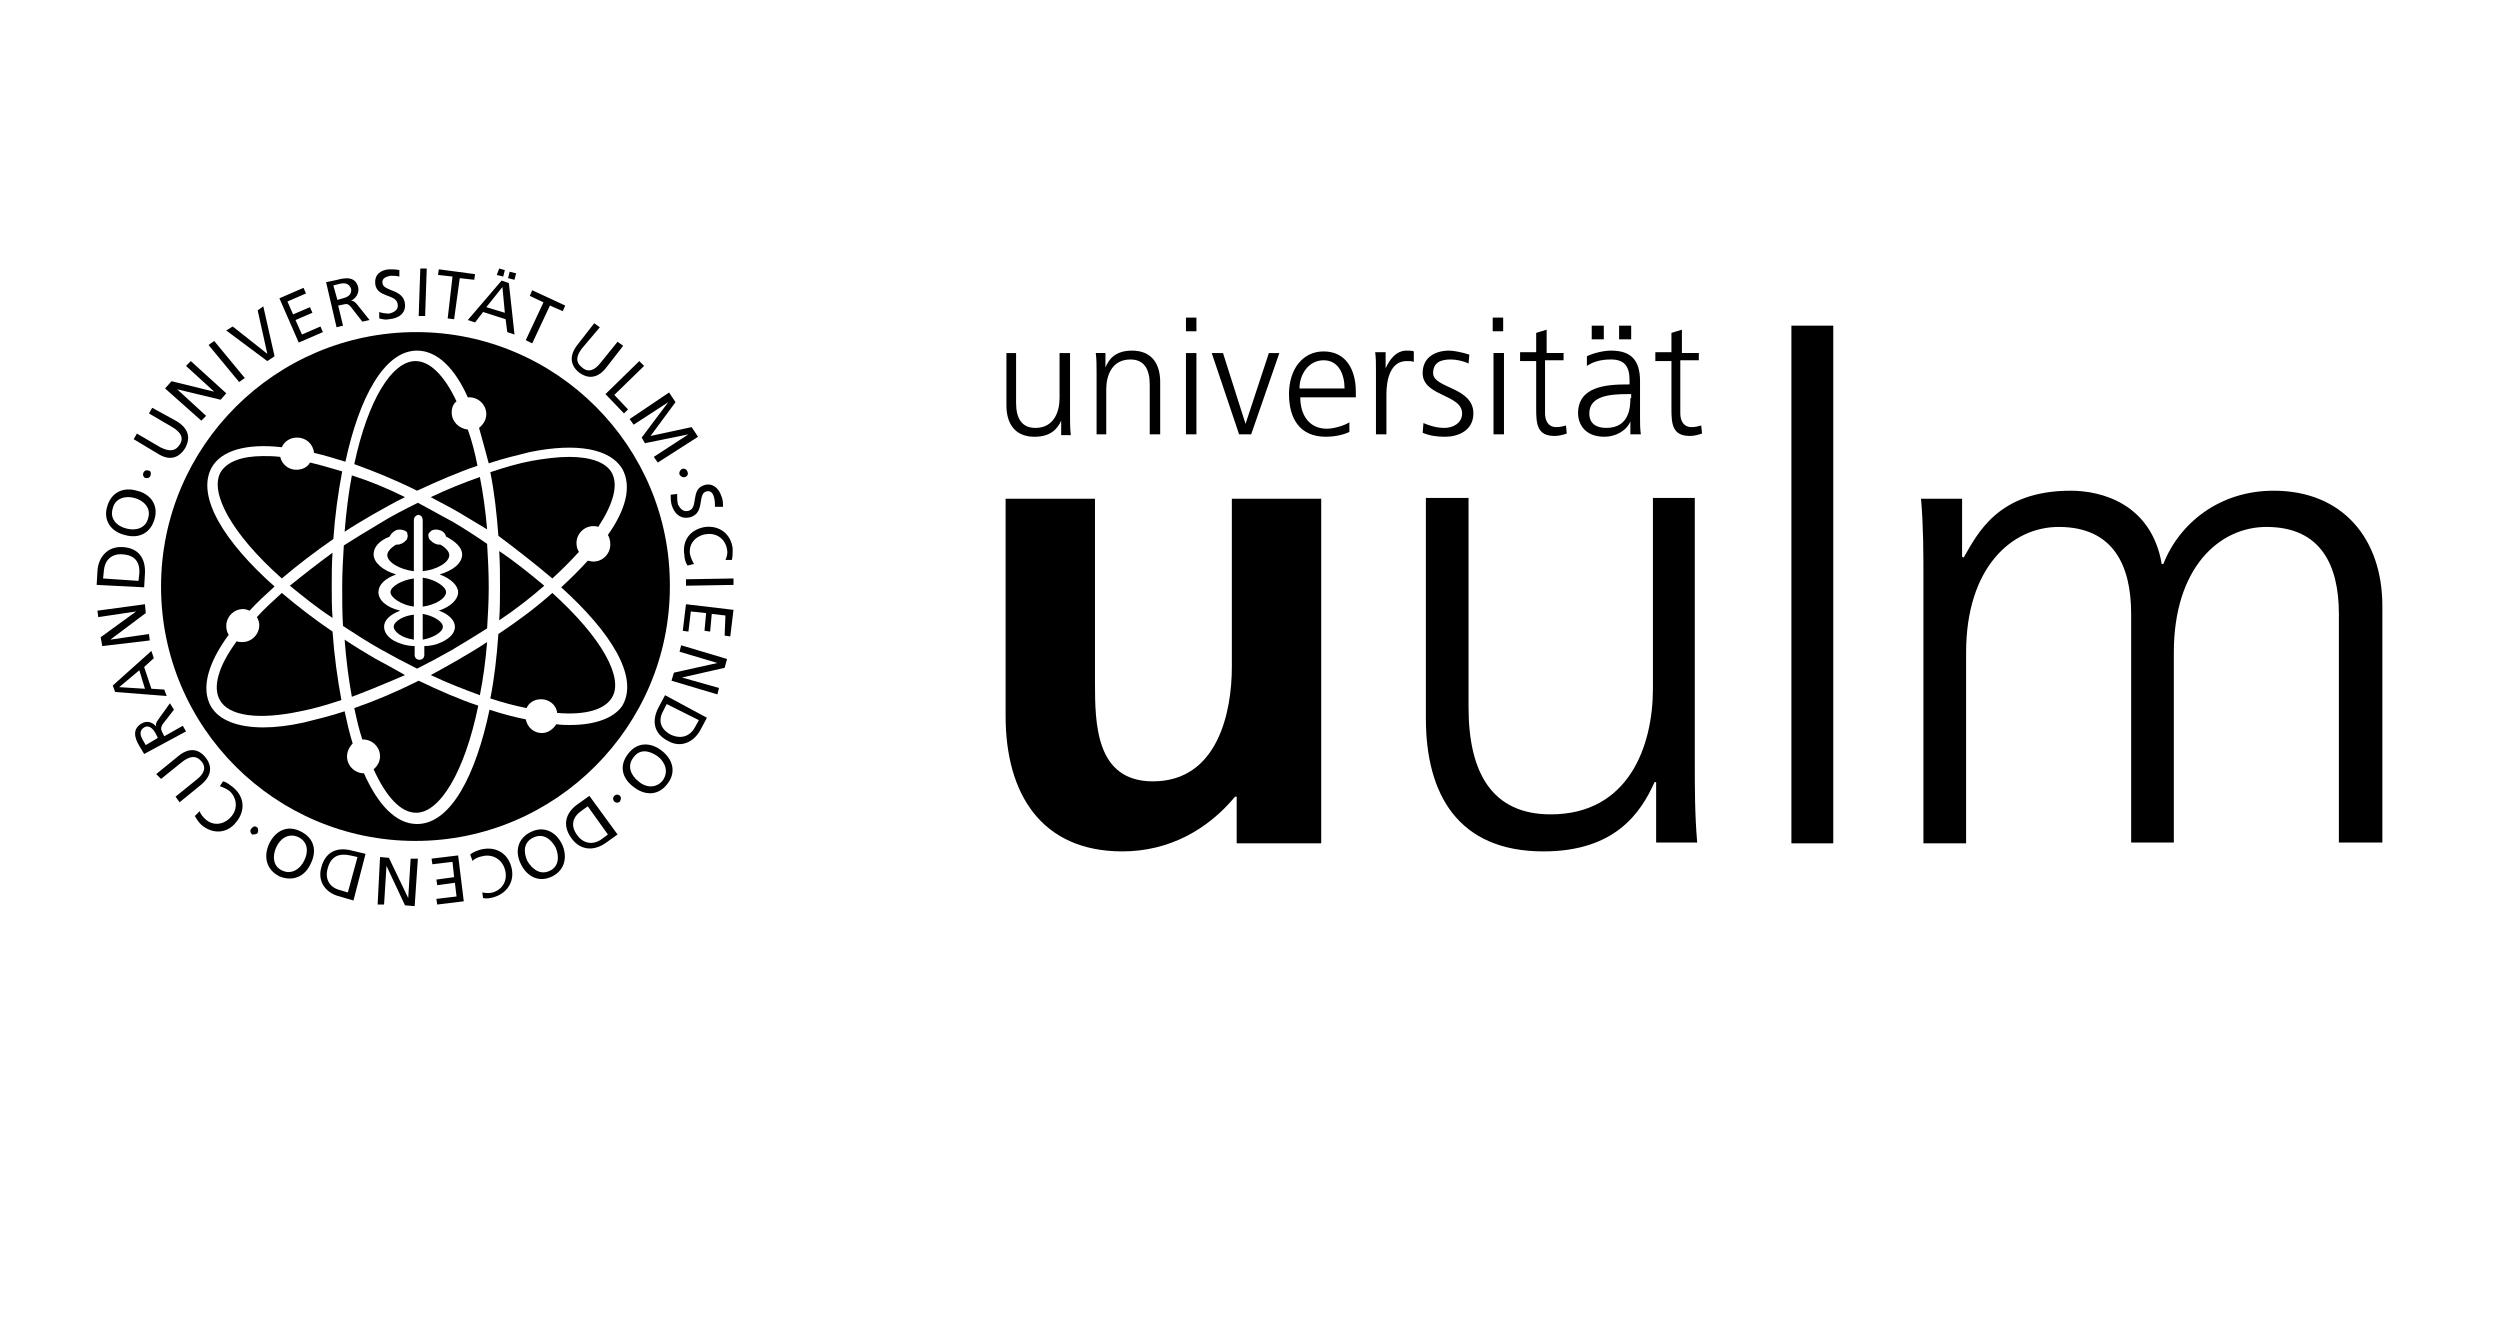
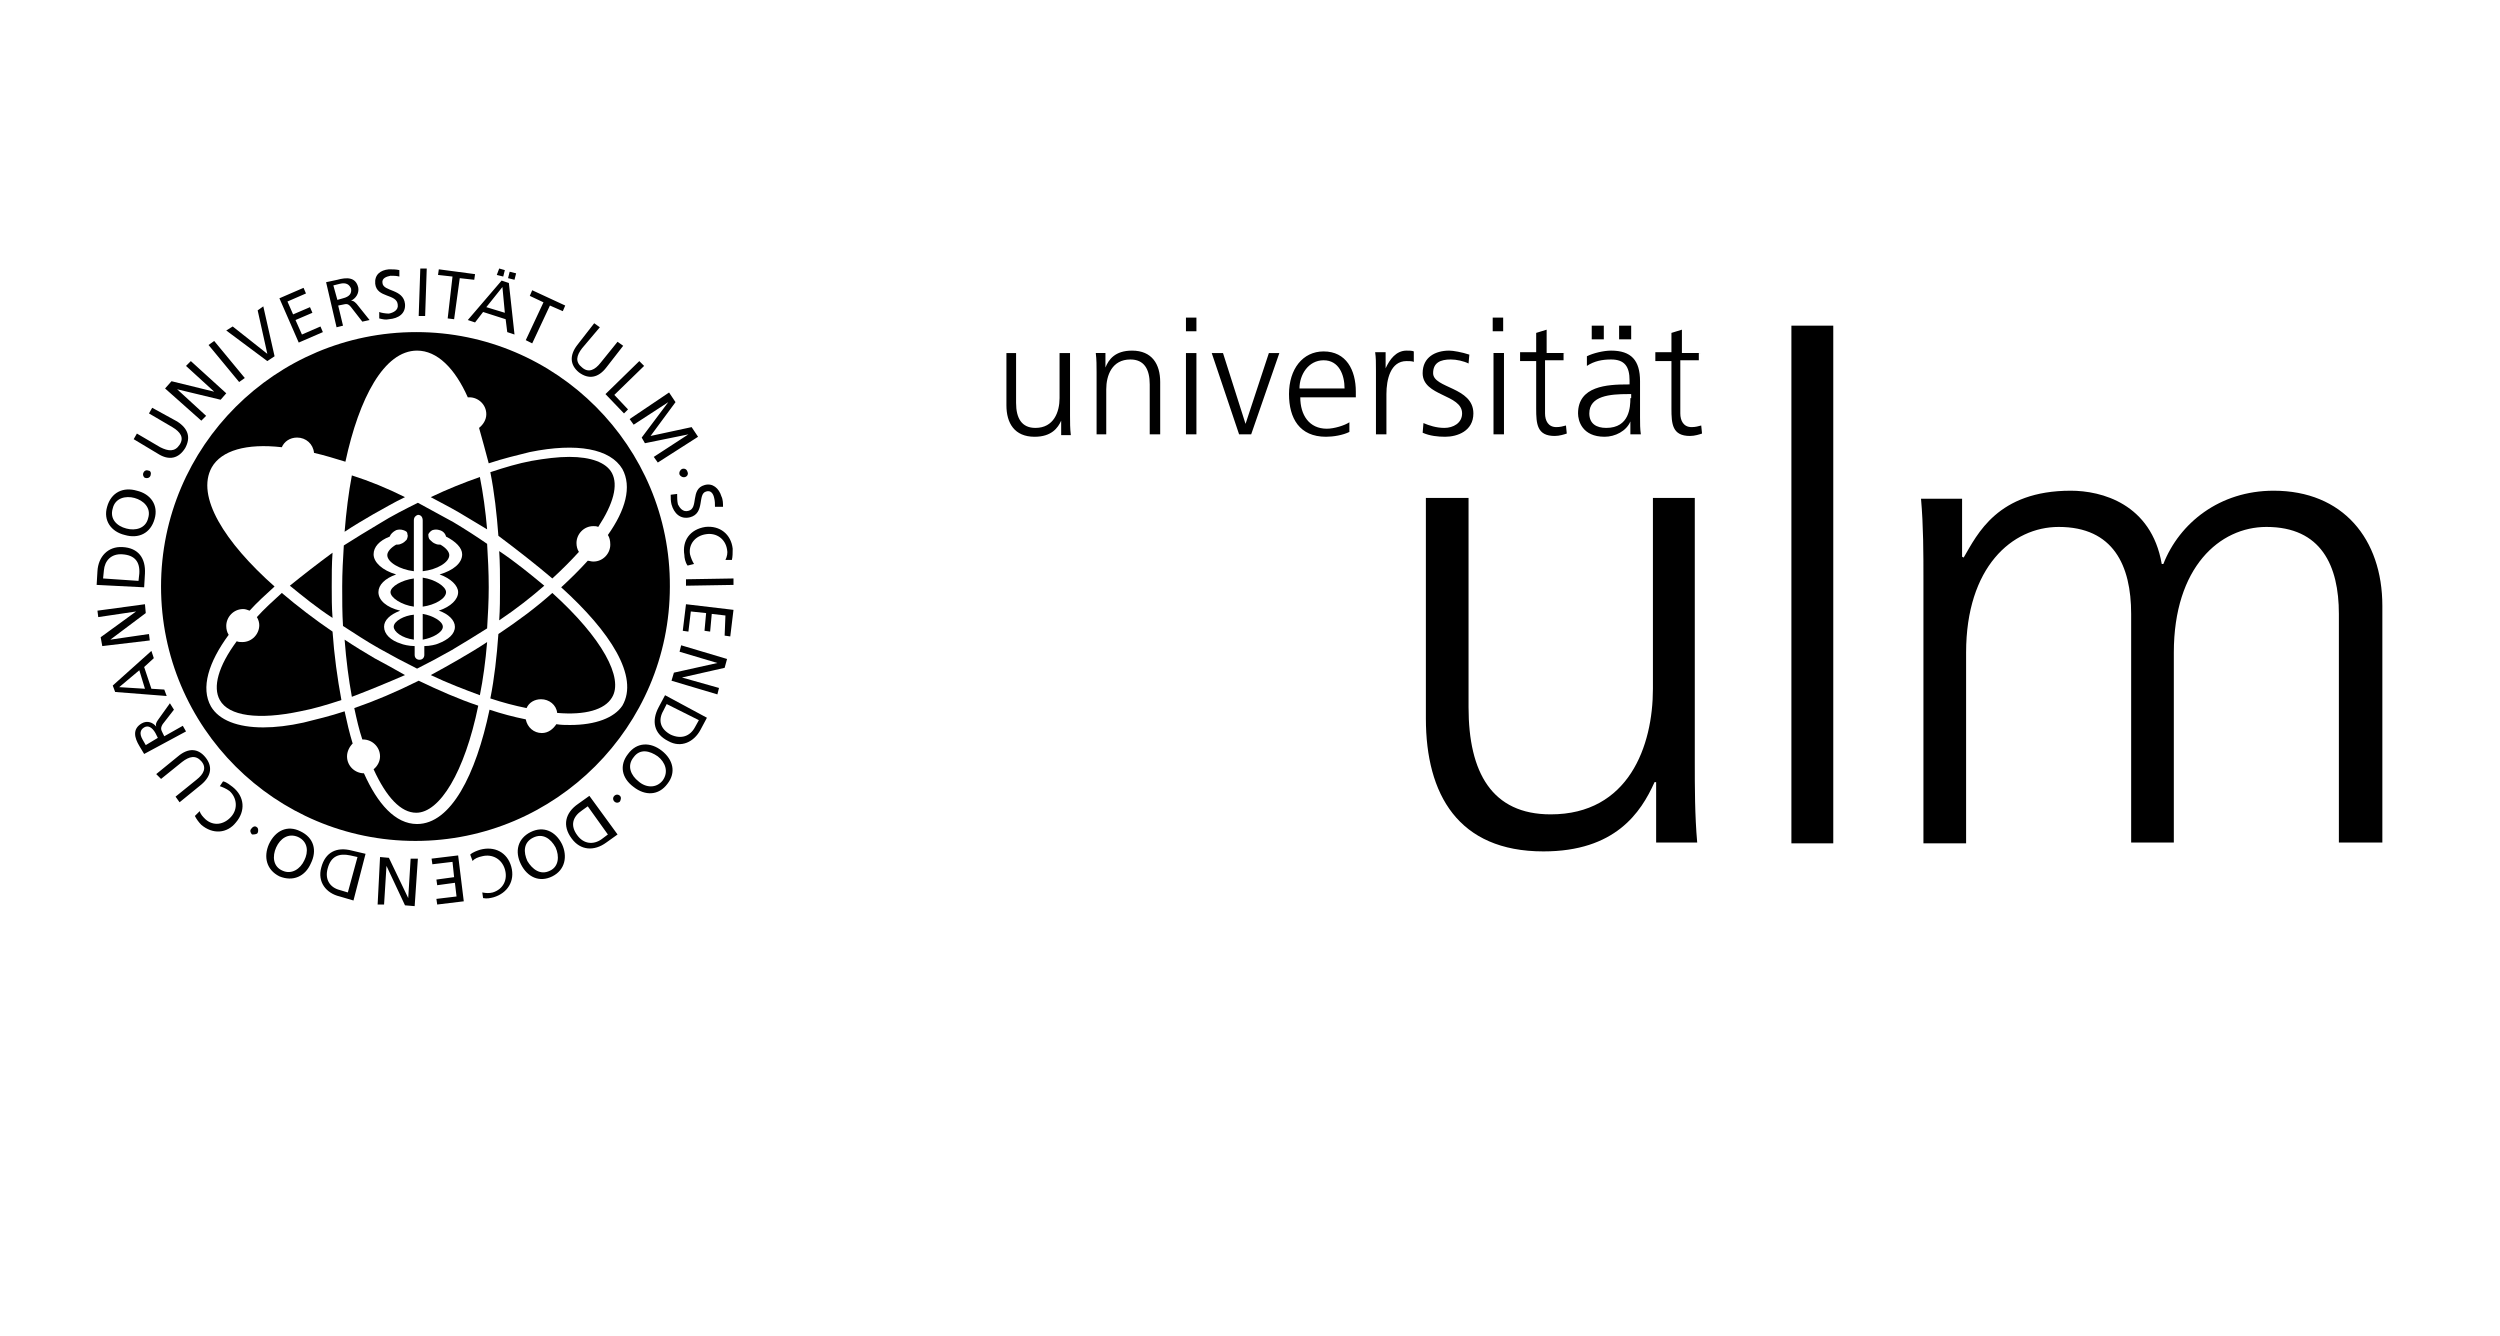
<svg xmlns="http://www.w3.org/2000/svg" id="uni_ulm" data-name="uni ulm" viewBox="0 0 1190 636">
  <g>
-     <path d="m628.898,237.408h-42.539v80.096c0,21.078-6.515,54.419-37.557,54.419-27.21,0-27.593-27.21-27.593-47.138v-87.377h-42.539v103.473c0,36.79,16.862,64.383,55.569,64.383,22.228,0,40.623-10.347,53.653-26.06h.766v22.228h40.24v-164.024h0Z" />
    <rect x="852.707" y="155.013" width="19.928" height="246.419" />
    <path d="m809.401,168.043h-8.814v-11.114l-4.982,1.533v9.198h-7.665v4.216h7.665v22.611c0,7.281.383,13.03,8.814,13.03,2.299,0,4.599-.766,5.749-1.15l-.383-3.832c-1.533.383-2.683.766-4.599.766-3.832,0-5.365-3.066-5.365-6.515v-25.293h8.814v-3.449h.766Zm-51.737-6.515h5.749v-6.515h-5.749v6.515Zm13.03,0h5.749v-6.515h-5.749v6.515Zm5.365,27.976c0,4.216-.383,14.18-11.497,14.18-4.599,0-8.048-1.916-8.048-6.898,0-8.431,9.964-9.198,18.395-9.198h1.533v1.916h-.383Zm.383,17.246h4.599c-.383-2.683-.383-4.982-.383-8.048v-17.246c0-9.964-4.216-14.563-13.796-14.563-3.449,0-8.431,1.15-11.497,2.683v4.599c3.449-2.299,7.281-3.066,11.497-3.066,6.515,0,8.814,3.449,8.814,9.964v1.916h-.766c-9.964,0-23.76.766-23.76,13.796,0,3.449,1.916,11.114,12.647,11.114,4.982,0,10.347-2.683,12.263-7.281h0v6.132h.383Zm-31.425-38.707h-8.814v-11.114l-4.982,1.533v9.198h-7.665v4.216h7.665v22.611c0,7.281.383,13.03,8.814,13.03,2.299,0,4.599-.766,5.749-1.15l-.383-3.832c-1.533.383-2.683.766-4.599.766-3.832,0-5.365-3.066-5.365-6.515v-25.293h8.814v-3.449h.766Zm-29.509-16.862h-4.982v6.515h4.982v-6.515Zm-4.599,55.569h4.982v-38.707h-4.982v38.707Zm-33.725-.766c3.449,1.533,7.281,1.916,10.731,1.916,5.749,0,13.413-2.683,13.413-11.114,0-12.647-19.162-11.88-19.162-19.162,0-4.982,3.449-6.515,8.431-6.515,2.683,0,6.132.766,8.431,1.916l.383-4.216c-3.449-1.15-7.665-1.916-9.581-1.916-6.515,0-12.647,3.066-12.647,10.731,0,11.114,18.778,9.964,18.778,19.162,0,4.599-4.216,6.898-8.431,6.898-3.832,0-7.281-1.15-9.964-2.299l-.383,4.599Zm-22.228.766h4.982v-19.162c0-6.898,1.916-15.713,9.581-15.713,1.15,0,2.683,0,3.449.383v-4.982c-.766-.383-2.299-.383-3.449-.383-4.982,0-8.048,4.216-9.964,8.431h0v-7.665h-4.982c.383,2.683.383,4.599.383,8.814v30.275Zm-36.407-21.844c0-6.515,4.216-13.413,11.497-13.413s9.964,6.898,9.964,13.413h-21.461Zm23.761,16.096c-2.299,1.533-7.281,3.066-10.731,3.066-8.431,0-12.647-6.515-12.647-14.946h26.443v-2.683c0-10.347-4.599-19.162-15.329-19.162-9.964,0-16.479,8.431-16.479,20.311,0,11.497,4.982,20.311,17.629,20.311,3.449,0,8.048-.766,11.114-2.299v-4.599h0Zm-33.341-32.958h-4.982l-11.114,33.725h0l-10.731-33.725h-5.365l13.03,38.707h5.749l13.413-38.707Zm-39.473-16.862h-4.982v6.515h4.982v-6.515Zm-4.982,55.569h4.982v-38.707h-4.982v38.707Zm-42.922,0h4.982v-21.461c0-6.515,2.683-14.18,11.497-14.18,6.515,0,9.198,4.599,9.198,11.88v23.76h4.982v-24.91c0-8.431-3.832-14.946-13.413-14.946-8.048,0-11.114,4.216-12.647,8.048h0v-6.898h-4.599c.383,3.066.383,6.132.383,9.198v29.509h-.383Zm-12.263-38.707h-4.982v21.461c0,6.515-2.683,14.18-11.497,14.18-6.515,0-9.198-4.599-9.198-11.88v-23.76h-4.599v24.91c0,8.431,3.832,14.946,13.413,14.946,8.048,0,11.114-4.216,12.647-7.665h0v6.898h4.599c-.383-3.066-.383-6.132-.383-9.198v-29.892Z" />
    <path d="m807.102,237.025h-20.311v90.826c0,27.21-11.497,59.784-48.671,59.784-27.976,0-39.09-19.928-39.09-50.97v-99.641h-20.311v105.006c0,36.024,15.329,63.234,55.952,63.234,34.108,0,46.371-18.395,52.886-32.958h.766v28.743h19.545c-1.15-13.03-1.15-26.06-1.15-38.707v-125.317h.383Z" />
    <path d="m1134,401.432v-113.054c0-31.808-18.778-54.802-51.737-54.802-25.677,0-44.838,15.329-52.503,34.874h-.767c-4.982-28.743-28.743-34.874-43.305-34.874-34.874,0-44.455,20.695-50.97,31.808l-.766-.383v-27.593h-19.545c1.15,13.03,1.15,26.06,1.15,38.707v125.317h20.311v-90.826c0-40.623,21.844-59.784,44.072-59.784,26.06,0,34.491,18.395,34.491,41.389v108.838h20.311v-90.443c0-40.623,21.844-59.784,44.072-59.784,26.06,0,34.491,18.395,34.491,41.389v108.838h20.695v.383Z" />
  </g>
  <path d="m168.635,337.049c1.15,5.365,2.299,10.347,3.832,14.946h.383c4.216,0,8.048,3.449,8.048,8.048,0,2.299-1.15,4.599-3.066,6.132,6.132,13.413,13.03,20.695,20.311,20.695,11.114,0,22.994-19.162,29.509-50.97-9.198-3.066-18.778-7.281-28.359-11.88-10.731,5.365-20.695,9.581-30.659,13.03" />
  <path d="m178.216,313.288c-4.599-2.683-9.581-5.749-14.18-8.814.766,9.964,1.916,18.778,3.449,27.21,8.048-3.066,16.479-6.515,25.293-10.347-4.599-2.683-9.581-5.365-14.563-8.048" />
  <path d="m218.455,243.923c4.599,2.683,8.814,5.365,13.413,8.048-.766-8.814-1.916-17.246-3.449-24.91-7.665,2.683-15.329,5.749-23.377,9.581,4.216,2.299,8.814,4.599,13.413,7.281" />
-   <path d="m141.042,223.611c-3.832,0-6.898-2.683-7.665-6.132-3.066-.383-5.749-.383-8.048-.383-10.347,0-17.246,2.683-20.311,7.665-5.365,9.581,4.982,29.126,29.126,50.587,7.665-6.515,15.713-12.647,24.527-18.778.766-11.114,2.299-22.228,4.216-32.192-5.365-1.533-10.347-3.066-15.329-4.216-1.15,2.299-3.832,3.449-6.515,3.449" />
  <path d="m205.042,321.336c8.048,3.832,16.096,6.898,23.377,9.581,1.533-7.665,2.683-16.096,3.449-25.293-4.599,3.066-9.198,5.749-13.796,8.431-4.599,2.683-8.814,4.982-13.03,7.281" />
-   <path d="m227.269,221.695c-1.15-6.132-2.683-11.88-4.599-17.246-4.216-.383-7.665-3.832-7.665-8.048,0-2.299.766-4.216,2.299-5.365-5.749-12.263-12.647-19.162-19.545-19.162-11.114,0-22.611,18.395-29.126,49.054,9.581,3.449,19.928,7.665,29.892,12.647,9.964-4.599,19.545-8.814,28.743-11.88" />
  <path d="m137.976,278.797c6.132,4.982,12.647,10.347,20.311,15.329-.383-4.982-.383-9.964-.383-14.946,0-5.365,0-10.731.383-16.096-7.281,5.365-14.18,10.731-20.311,15.713" />
  <path d="m192.778,236.641c-8.431-4.216-16.862-7.665-25.293-10.347-1.533,8.048-2.683,17.246-3.449,26.826,4.599-3.066,9.198-5.749,13.796-8.431,4.982-2.683,9.964-5.749,14.946-8.048" />
  <path d="m134.144,282.246c-4.216,3.832-8.431,7.665-11.88,11.497.766,1.15,1.15,2.683,1.15,3.832,0,4.216-3.449,8.048-8.048,8.048-.766,0-1.916,0-2.683-.383-8.814,11.88-11.497,21.844-8.048,27.976,4.216,7.665,18.395,9.581,38.323,5.365,6.132-1.15,12.647-3.066,19.545-5.365-1.916-10.347-3.449-21.461-4.216-32.575-8.431-5.749-16.479-11.88-24.144-18.395" />
  <path d="m187.413,298.342c0,2.299,3.832,5.365,9.581,6.132h0v-11.88c-4.599.383-9.581,3.066-9.581,5.749" />
  <path d="m259.078,278.797c-6.515-5.365-13.413-11.114-21.461-16.479.383,5.749.383,11.497.383,16.862s0,10.731-.383,16.096c8.048-5.365,15.329-11.114,21.461-16.479" />
  <path d="m262.91,282.246c-7.665,6.898-16.479,13.413-25.677,19.545-.766,10.731-1.916,21.078-3.832,30.659,5.749,1.916,11.497,3.449,17.246,4.599,1.15-2.683,3.832-4.216,6.898-4.216,3.832,0,7.281,2.683,7.665,6.515,13.413,1.15,22.611-1.533,26.06-7.281,5.749-9.198-4.599-28.359-28.359-49.82" />
  <path d="m271.341,345.097c-2.299,0-4.216,0-6.515-.383-1.533,2.299-3.832,4.216-6.898,4.216-3.832,0-6.898-2.683-7.665-6.515-5.749-1.15-11.497-2.683-17.246-4.599-6.515,31.042-18.395,54.419-34.491,54.419-10.347,0-18.778-9.581-25.293-24.144h0c-4.216,0-8.048-3.449-8.048-8.048,0-2.299,1.15-4.599,2.683-6.132-1.533-4.982-2.683-9.964-3.832-15.329-6.898,2.299-13.413,3.832-19.545,5.365-6.898,1.533-13.413,2.299-19.162,2.299-12.263,0-21.078-3.449-24.91-9.964-4.982-8.814-1.15-21.078,8.431-34.108-.766-1.15-1.15-2.683-1.15-4.216,0-4.216,3.449-8.048,8.048-8.048,1.15,0,1.916.383,3.066.766,3.449-3.832,7.665-7.665,11.88-11.497-23.76-21.078-37.557-42.922-29.892-56.719,4.599-8.048,16.479-11.497,33.341-9.581,1.15-2.683,3.832-4.599,7.281-4.599,4.216,0,7.665,3.066,8.048,7.281,4.982,1.15,9.964,2.683,14.946,4.216,6.515-30.275,18.395-52.886,34.108-52.886,9.581,0,18.012,8.431,24.144,22.228h.766c4.216,0,8.048,3.449,8.048,8.048,0,2.683-1.533,4.982-3.449,6.515,1.533,5.365,3.066,11.114,4.599,16.862,6.898-2.299,13.413-3.832,19.545-5.365,22.611-4.599,38.323-1.533,44.072,8.048,4.599,8.431,1.533,19.545-6.898,31.425.766,1.15,1.15,2.683,1.15,4.599,0,4.216-3.449,8.048-8.048,8.048-1.15,0-1.916-.383-2.683-.383-3.832,4.216-8.048,8.431-12.647,12.647,23.377,21.078,37.174,42.539,29.126,56.335-3.832,5.748-12.647,9.198-24.91,9.198m-73.198-187.018c-67.066,0-121.485,54.419-121.485,121.102,0,67.066,54.419,121.102,121.102,121.102s121.102-54.419,121.102-121.102c.383-66.683-54.036-121.102-120.719-121.102" />
  <path d="m262.91,275.348c4.599-4.216,8.814-8.431,12.647-12.647-.766-1.15-1.15-2.683-1.15-4.216,0-4.216,3.449-8.048,8.048-8.048.766,0,1.533,0,2.299.383,7.281-11.114,9.581-19.928,6.515-25.677-2.683-4.982-9.964-7.665-20.311-7.665-5.365,0-11.497.766-18.012,1.916-6.132,1.15-12.647,3.066-19.545,5.365,1.916,9.581,3.066,19.928,3.832,30.275,9.198,6.898,18.012,13.796,25.677,20.311" />
  <path d="m185.88,281.863c0,2.683,5.365,6.132,11.114,6.898v-13.413c-5.749.766-11.114,3.832-11.114,6.515" />
  <path d="m218.072,281.863c0,3.449-3.449,6.898-9.198,8.814,4.599,1.533,7.665,4.599,7.665,7.665,0,3.449-3.066,6.132-8.048,8.048-.766.383-3.832,1.15-6.515,1.15h0v4.216c0,1.15-.766,2.299-2.299,2.299-1.15,0-2.299-.766-2.299-2.299v-4.216h0c-2.683,0-5.749-.766-6.515-1.15-4.982-1.533-8.048-4.599-8.048-8.048,0-3.066,2.683-5.749,7.665-7.665-6.515-1.533-10.347-4.982-10.347-8.814,0-3.449,3.066-6.515,8.431-8.431-6.515-1.916-10.731-5.749-10.731-9.581,0-3.449,2.683-6.515,7.665-8.431.383-1.15,1.533-2.299,3.066-3.066,1.15-.383,2.299-.383,3.449,0,1.15.383,1.916.766,1.916,1.916.383.766,0,1.916-.383,2.683-.766.766-1.533,1.533-2.683,1.916-.766.383-1.533.383-2.299.383-2.683,1.533-4.216,3.449-4.216,4.982,0,3.449,6.132,6.898,12.647,7.665v-24.144c0-1.533.766-2.299,1.916-2.683,1.533,0,2.299,1.15,2.299,2.683v24.144c6.898-.766,12.647-4.216,12.647-7.665,0-1.533-1.533-3.449-4.216-4.982-.766,0-1.533,0-2.299-.383-1.15-.383-1.916-1.15-2.683-1.916s-.766-1.916-.766-2.683c.383-.766,1.15-1.533,1.916-1.916,1.15-.383,2.299-.383,3.449,0,1.533.383,2.683,1.533,3.066,3.066,4.599,2.299,7.665,5.365,7.665,8.431,0,4.216-4.216,7.665-10.731,9.581,5.365,1.916,8.814,5.365,8.814,8.431m-2.299-33.341c-5.749-3.066-11.114-6.132-16.862-9.198-6.132,3.066-12.263,6.132-18.395,9.964-5.749,3.449-11.497,6.898-16.862,10.347-.383,6.132-.766,13.03-.766,19.545s0,12.647.383,18.778c5.365,3.449,11.114,7.281,17.246,10.731,6.132,3.449,11.88,6.515,18.012,9.581,5.365-2.683,11.114-5.749,16.479-8.814,5.749-3.449,11.497-6.898,16.862-10.347.383-6.132.766-13.03.766-19.545,0-7.281-.383-14.18-.766-20.695-4.982-3.449-10.347-6.898-16.096-10.347" />
  <path d="m201.21,288.761c5.749-.766,11.114-3.832,11.114-6.898,0-2.683-5.365-6.132-11.114-6.898v13.796Z" />
  <path d="m201.21,304.474h0c4.599-.766,9.581-3.449,9.581-6.132s-4.982-5.365-9.581-6.132v12.263Z" />
  <path d="m68.994,227.444c1.15.383,2.299,0,2.683-1.15s0-2.299-1.15-2.299c-.766-.383-1.916,0-2.299,1.15-.383.766,0,1.916.766,2.299m-9.581,27.21c6.515,1.916,12.263-.766,14.18-7.665,1.916-6.515-1.916-11.88-8.431-13.413-6.515-1.916-12.263.766-14.18,7.665-1.916,6.515,1.916,11.88,8.431,13.413m.766-3.066c-4.599-1.15-8.048-4.599-6.515-9.581,1.15-4.982,6.132-6.132,10.347-4.982,4.216,1.15,8.048,4.599,6.515,9.581-1.15,4.982-6.132,6.132-10.347,4.982m-11.114,23.76l.383-3.832c.383-4.599,3.449-8.048,8.814-7.665,5.749.383,8.431,3.449,8.048,9.198l-.383,3.449-16.862-1.15Zm19.545,4.216l.383-6.515c.383-7.281-3.066-12.263-10.731-12.647-6.898-.383-11.497,4.599-11.88,11.497l-.383,6.515,22.611,1.15Zm2.683,25.293l-.383-3.066-18.395,2.683h0l16.862-12.647-.383-4.216-22.611,3.066.383,3.066,18.012-2.683h0l-16.862,12.263.766,4.216,22.611-2.683Zm-4.982,14.18l2.683,8.814-12.263-.766,9.581-8.048Zm13.03,12.263l-1.15-3.066-6.132-.383-3.449-10.347,4.599-4.216-1.15-3.449-18.395,16.479,1.15,3.066,24.527,1.916Zm-9.964,23.377l-1.533-2.683c-1.533-2.683-1.15-4.599.766-5.749s3.832,0,5.365,2.683l1.15,2.299-5.749,3.449Zm19.162-6.515l-1.533-2.683-8.814,4.982-.766-1.533c-.766-1.533-1.15-2.299,0-4.216l5.365-6.898-1.916-3.066-5.749,8.048c-.766,1.15-1.15,1.916-.766,3.066h0c-1.533-1.916-4.216-3.066-6.898-1.533-4.599,2.683-3.449,6.898-1.15,10.731l2.299,3.832,19.928-10.731Zm-14.18,20.311l2.299,2.299,9.964-8.048c3.449-2.683,6.515-3.449,9.198-.383,2.683,3.066,1.15,6.132-2.299,8.814l-9.964,8.048,1.916,2.683,10.347-8.431c4.982-4.216,5.365-8.814,1.916-13.03-3.449-4.216-8.048-4.599-13.03-.383l-10.347,8.431Zm18.395,19.928c.766,1.533,1.916,3.066,3.066,4.216,5.365,4.599,12.263,4.216,16.479-1.15,4.599-5.365,4.216-12.263-1.533-16.862-1.15-.766-2.683-2.299-4.599-2.683l-1.533,2.299c1.15.383,3.066,1.15,4.599,2.299,3.449,3.066,4.216,8.431.766,12.263s-8.431,4.599-12.263,1.15c-1.15-1.15-2.299-2.299-2.683-3.832l-2.299,2.299Zm29.892,8.048c.383-.766.383-2.299-.383-2.683-.766-.766-1.916-.383-2.683.766-.766.766-.383,1.916.383,2.683.766,0,2.299,0,2.683-.766m25.293,14.563c3.066-6.132,1.533-12.263-4.982-15.329-6.132-3.066-11.88-.383-14.946,6.132-2.683,6.132-1.15,12.263,4.982,15.329,6.515,2.683,12.263,0,14.946-6.132m-3.066-1.533c-1.916,4.216-6.132,6.898-10.347,4.982-4.599-1.916-4.982-6.898-3.066-11.114s5.749-6.898,10.347-4.982c4.982,2.299,4.982,7.281,3.066,11.114m20.695,15.329l-3.832-1.15c-4.599-1.15-7.281-4.982-5.749-10.347,1.533-5.749,5.365-7.281,10.731-6.132l3.449.766-4.599,16.862Zm8.431-18.395l-6.515-1.533c-7.281-1.916-12.647.766-14.563,8.048-1.916,6.898,2.299,12.263,8.814,13.796l6.515,1.916,5.749-22.228Zm24.91,2.299h-3.449l-1.15,18.778h0l-9.198-19.162-4.216-.383-1.15,22.611h3.066l1.15-18.395h0l8.814,18.778,4.599.383,1.533-22.611Zm19.162-1.533l-12.647,1.533.383,2.683,9.581-1.15.766,7.281-8.431,1.15.383,2.683,8.431-1.15.766,6.515-9.581,1.15.383,2.683,12.647-1.533-2.683-21.844Zm11.88,20.311c1.916.383,3.449,0,4.982-.383,6.515-1.916,10.347-7.665,8.431-14.563s-8.048-9.964-14.946-8.048c-1.15.383-3.449,1.15-4.599,2.299l1.15,3.066c.766-1.15,2.683-1.916,4.599-2.299,4.599-1.15,9.198,1.15,10.731,6.132,1.533,4.982-.766,9.581-5.749,11.114-1.533.383-3.066.383-4.982,0l.383,2.683Zm37.557-25.677c-3.066-6.132-8.814-8.814-14.946-5.749-6.132,3.066-7.665,9.198-4.599,15.329s8.814,8.814,14.946,5.749c6.132-3.066,7.281-9.581,4.599-15.329m-3.066,1.533c1.916,4.216,1.533,9.198-2.683,11.114-4.599,2.299-8.431-.766-10.731-4.599-1.916-4.216-1.916-8.814,2.683-11.114,4.599-2.299,8.431.383,10.731,4.599m24.91-6.132l-3.066,2.299c-3.832,2.683-8.431,2.299-11.497-1.916-3.449-4.599-2.299-8.814,2.299-11.88l2.683-1.916,9.581,13.413Zm-8.814-18.395l-5.365,3.832c-6.132,4.216-7.665,10.347-3.066,16.479,4.216,5.749,10.731,6.132,16.479,1.916l5.365-3.832-13.413-18.395Zm14.563,0c-.766-.766-1.916-.766-2.683,0s-.766,1.916,0,2.683,1.916.766,2.683,0c.383-.766.766-1.916,0-2.683m19.928-21.461c-5.365-4.216-11.88-4.216-16.096,1.533-4.216,5.365-3.066,11.497,2.683,15.713,5.365,4.216,11.88,4.216,16.096-1.533,4.216-5.365,2.683-11.497-2.683-15.713m-1.916,2.683c3.449,2.683,5.365,7.281,2.299,11.497-3.066,3.832-8.048,3.449-11.497.383-3.449-2.683-5.749-7.281-2.299-11.497,3.066-4.216,7.665-3.066,11.497-.383m19.545-17.246l-1.916,3.449c-2.299,4.216-6.515,5.749-11.497,3.449-4.982-2.683-6.132-6.898-3.449-11.497l1.533-3.066,15.329,7.665Zm-16.096-11.88l-3.066,5.749c-3.449,6.515-2.299,12.647,4.599,16.096,6.132,3.449,12.263.383,15.329-5.365l3.066-5.749-19.928-10.731Zm7.665-23.76l-.766,3.066,18.012,5.365h0l-20.695,4.599-1.15,3.832,21.844,6.515.766-3.066-17.629-4.982h0l20.311-4.599,1.15-4.216-21.844-6.515Zm2.299-19.545l-1.533,12.647,2.683.383,1.15-9.581,7.281.766-.766,8.431,2.683.383.766-8.431,6.515.766-.383,9.581,2.683.383,1.533-12.647-22.611-2.683Zm0-11.88v3.066l22.611-.383v-3.066l-22.611.383Zm21.844-9.198c.383-1.533.383-3.449.383-5.365-.766-6.898-6.132-11.114-13.03-10.347-7.281,1.15-11.114,6.515-9.964,13.413,0,1.15.383,3.449,1.533,4.982l3.066-.766c-.766-1.15-1.533-3.066-1.916-4.599-.766-4.599,2.299-8.814,7.665-9.581,4.982-.766,9.198,2.299,9.964,7.281.383,1.533,0,3.449-.766,4.982h3.066Zm-4.216-25.293c0-1.533,0-3.449-.766-4.982-1.15-3.832-4.216-6.515-8.048-5.365-6.898,1.916-2.683,11.114-7.665,12.263-2.683.766-4.216-1.533-4.982-3.066-.383-1.533-.383-3.449-.383-4.982l-3.066.383c0,1.533,0,3.066.383,4.599,1.15,4.216,4.216,7.281,8.814,6.132,7.281-1.916,3.449-11.114,7.665-12.263,2.299-.766,3.449,1.15,3.832,3.066.383,1.533.383,2.683.383,4.216h3.832Zm-19.545-18.012c-.766.383-1.533,1.533-1.15,2.683.383.766,1.533,1.533,2.683,1.15,1.15-.383,1.533-1.533,1.15-2.299-.383-1.533-1.533-1.916-2.683-1.533m-24.91-23.76l1.916,2.683,16.479-10.731h0l-12.647,16.862,1.533,2.683,20.695-4.216h0l-16.479,10.731,1.916,2.683,19.162-12.263-3.066-4.599-19.545,4.216,11.88-16.096-3.066-4.599-18.778,12.647Zm-11.497-11.88l8.814,9.198,1.916-1.916-6.515-6.898,14.18-13.796-2.299-2.299-16.096,15.713Zm8.431-22.994l-2.683-1.916-8.048,9.964c-2.683,3.449-5.749,4.982-8.814,2.299-3.449-2.683-2.683-5.749,0-9.198l8.431-9.964-2.683-1.916-8.048,10.347c-3.832,4.982-3.449,9.581.766,13.03,4.599,3.449,9.198,2.683,13.03-2.299l8.048-10.347Zm-46.371-2.683l3.066,1.533,8.431-18.012,6.132,2.683,1.15-2.683-15.713-7.281-1.15,2.683,6.515,3.066-8.431,18.012Zm-8.431-29.509l3.066.766.766-3.066-3.066-.766-.766,3.066Zm-5.365-1.533l3.066.766.766-3.066-2.683-.766-1.15,3.066Zm3.832,18.012l-8.814-2.683,7.665-9.581,1.15,12.263Zm-17.629,3.449l3.449,1.15,3.832-4.982,10.731,3.449.766,6.132,3.449,1.15-2.683-24.527-3.449-1.15-16.096,18.778Zm-9.581-.766l3.066.383,2.683-19.545,6.898.766.383-2.683-17.246-2.299-.383,2.683,6.898.766-2.299,19.928Zm-13.796-1.15h3.066l.766-22.611h-3.066l-.766,22.611Zm-9.198-21.844c-1.533-.383-3.449-.383-4.982-.383-4.216.383-6.898,2.683-6.515,6.898.766,6.898,10.347,4.599,10.731,9.964.383,2.683-2.299,3.832-4.216,4.216-1.533,0-3.832-.383-4.599-.766v3.066c1.533.383,3.066.766,4.599.383,4.599-.383,8.048-2.683,7.665-7.281-.766-7.281-10.347-5.749-10.731-9.964-.383-2.299,1.916-3.066,3.832-3.449,1.533,0,2.683,0,4.216.383v-3.066Zm-31.425,7.281l3.066-.766c3.066-.766,4.599.383,5.365,2.299.383,2.299-.766,3.832-3.832,4.599l-2.683.766-1.916-6.898Zm1.533,19.928l3.066-.766-2.299-9.581,1.916-.383c1.916-.383,2.683-.766,4.216,1.15l5.365,6.898,3.449-.766-6.132-7.665c-1.15-1.15-1.533-1.533-2.683-1.533h0c2.299-1.15,3.832-3.449,3.449-6.132-1.15-5.365-5.749-4.982-9.964-3.832l-5.365,1.15,4.982,21.461Zm-18.012,7.281l11.497-4.982-1.15-2.683-8.814,3.832-3.066-6.898,8.048-3.449-1.15-2.683-8.048,3.449-2.683-6.132,8.814-3.832-1.15-2.683-11.497,4.982,9.198,21.078Zm-16.862-17.246l-2.683,1.916,4.599,20.695h0l-16.479-13.03-3.066,1.916,19.545,14.563,3.449-2.299-5.365-23.76Zm-11.497,36.024l2.683-1.916-14.563-17.629-2.683,1.916,14.563,17.629Zm-18.012,18.395l2.299-2.299-13.796-12.647h0l20.695,4.982,2.683-3.066-16.862-15.329-2.299,2.299,13.413,12.263h0l-20.311-4.982-3.066,3.449,17.246,15.329Zm-23.377-6.132l-1.533,2.683,11.114,6.515c3.832,2.299,5.749,4.982,3.449,8.431-2.299,3.449-5.365,3.066-9.198,1.15l-11.114-6.515-1.533,2.683,11.497,6.898c5.365,3.449,9.964,2.299,13.03-2.683,2.683-4.982,1.533-9.198-3.832-12.647l-11.88-6.515Z" />
</svg>